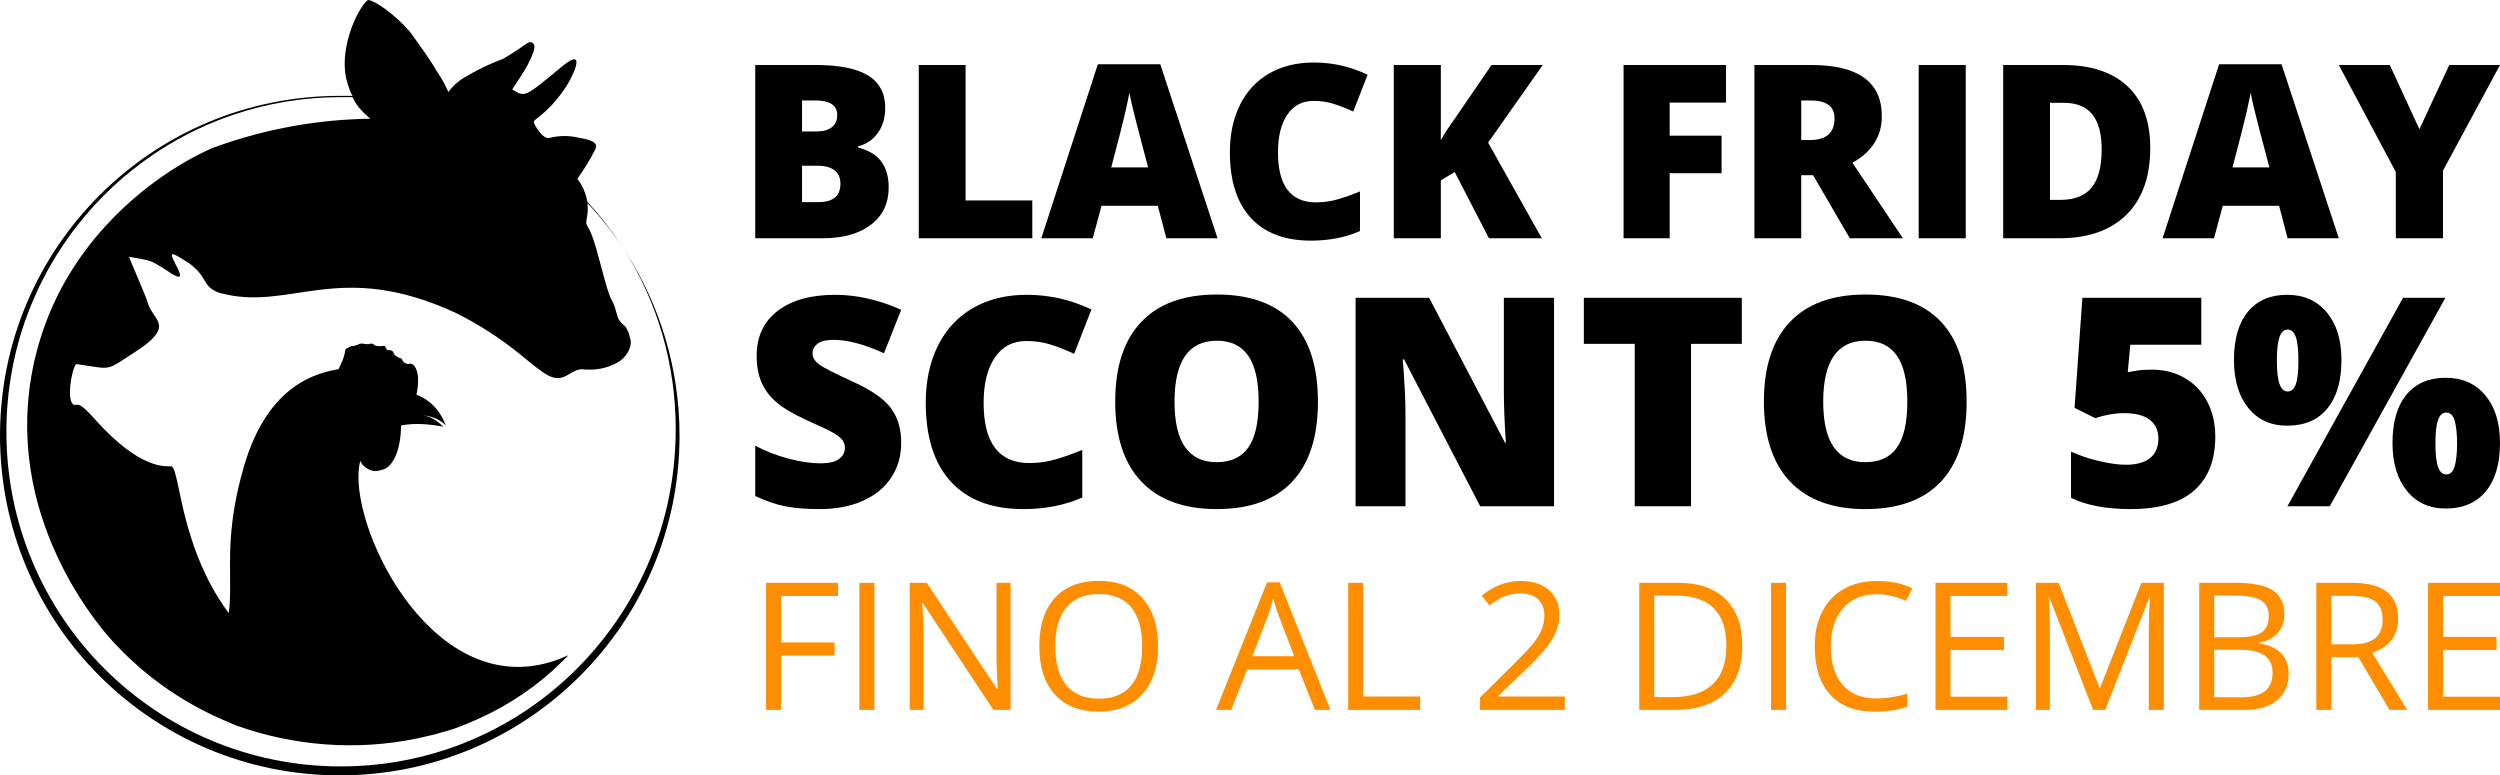
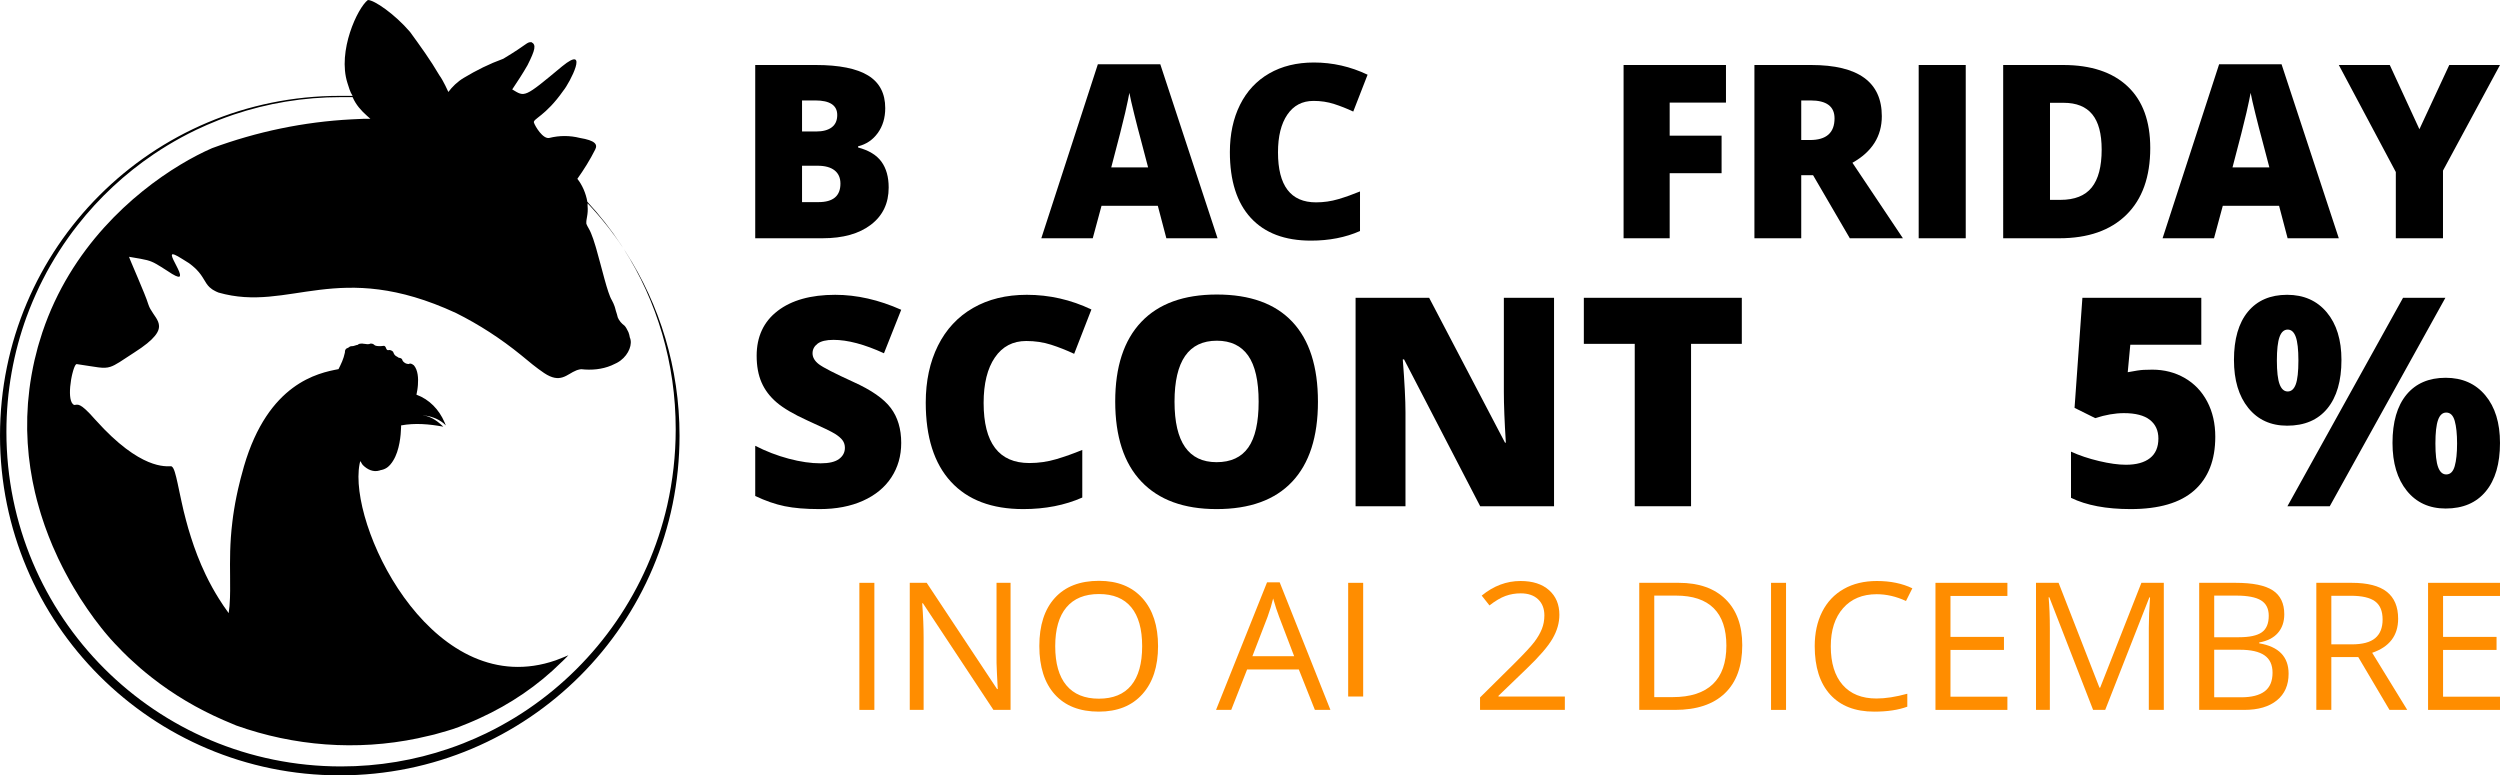
<svg xmlns="http://www.w3.org/2000/svg" id="Livello_1" width="345.193mm" height="107.058mm" viewBox="0 0 978.499 303.473">
  <defs>
    <style>
      .cls-1 {
        fill: #ff8d00;
      }
    </style>
  </defs>
  <path d="M244.871,98.58c-.21-.345-.434-.674-.659-1.019,12.946,20.378,20.259,44.563,20.259,70.44,0,10.249-1.154,20.229-3.326,29.818-7.552,33.01-27.361,61.27-54.362,79.656-1.738,1.184-3.491,2.323-5.289,3.416-1.813,1.094-3.641,2.158-5.499,3.177-1.858,1.019-3.731,1.993-5.634,2.907l-.015.015c-2.862,1.379-5.784,2.667-8.751,3.836,0,0,0,.015-.015.015-1.978.779-3.971,1.528-6.009,2.203-13.186,4.495-27.346,6.938-42.075,6.938-72.493 0-130.991-58.498-130.991-130.976,0-15.853,2.802-31.047,7.926-45.102l.015-.015c.734-2.008,1.513-3.986,2.338-5.934.405-.989.839-1.963,1.289-2.937.854-1.933,1.768-3.836,2.742-5.709,0-.015.015-.015.015-.015.944-1.888,1.948-3.731,2.997-5.559l.015-.015c1.049-1.828,2.128-3.611,3.267-5.379,1.139-1.783,2.307-3.521,3.536-5.244,1.214-1.708,2.457-3.386,3.761-5.02,8.406-10.729,18.476-20.094,29.803-27.751,1.738-1.169,3.491-2.293,5.289-3.386,1.813-1.094,3.641-2.143,5.499-3.162,1.858-1.004,3.731-1.963,5.634-2.877.015,0,.015-.015.015-.015,2.862-1.364,5.784-2.637,8.751-3.806.015,0,.015-.015.015-.015,1.978-.764,3.986-1.498,6.009-2.188,13.201-4.45,27.346-6.863,42.076-6.863h4.495c.029.057.063.115.093.172,1.273,2.867,3.224,5.065,5.571,7.154.422.393.853.78,1.299,1.153h-2.463c-1.353.033-2.698.122-4.046.185-.257.012-.513.022-.77.035-18.811.965-37.17,4.829-54.675,11.278-14.393,6.274-39.402,22.099-55.939,49.456-.003.004-.005.008-.007.012-2.025,3.351-3.919,6.876-5.654,10.577-.046.099-.093.197-.139.295-1.695,3.642-3.229,7.455-4.576,11.441-.03.088-.065.17-.095.259-.038.113-.069.232-.107.345-.435,1.311-.848,2.642-1.24,3.991-.154.526-.314,1.049-.461,1.581-.423,1.535-.819,3.092-1.184,4.675-.029.127-.066.249-.095.376-.4,1.742-.739,3.466-1.052,5.182-.057.312-.112.623-.166.934-.602,3.47-1.031,6.884-1.302,10.24-.018.228-.037.455-.053.682-.254,3.405-.348,6.746-.299,10.021.003.18.005.36.009.54.065,3.273.27,6.477.6,9.609.021.199.042.397.063.595.337,3.045.788,6.02,1.339,8.922.058.308.117.615.177.921.271,1.368.557,2.724.87,4.058.063.268.132.529.197.795.174.719.346,1.439.532,2.148,0,0-.015.015,0,.015.072.277.156.542.229.818.216.806.442,1.599.671,2.391.226.785.452,1.568.691,2.339.185.597.379,1.181.571,1.769.299.916.597,1.831.912,2.727.148.421.304.831.455,1.248.359.989.718,1.975,1.095,2.937.211.54.432,1.06.647,1.591.281.69.553,1.395.842,2.07,0,0-.015,0,0,.015.05.113.1.219.149.332.624,1.458,1.266,2.874,1.918,4.262.031.065.06.135.09.201,0,0-.015.015,0,.015.22.466.448.9.669,1.358.363.748.725,1.493,1.093,2.219.341.673.684,1.334,1.029,1.987.446.847.894,1.671,1.344,2.485.136.243.267.506.404.746-.01.01-.01.015,0,.015.123.214.24.414.361.624.165.29.33.568.494.854.228.395.461.801.688,1.188-.01.01-.01.015,0,.015,1.783,3.057,3.581,5.829,5.304,8.316-.01.01-.01.015,0,.015,1.948,2.847,3.791,5.319,5.439,7.372v.015c.419.51.809.989,1.184,1.454v.015c.39.464.749.884,1.094,1.304.509.614,1.004,1.184,1.438,1.678.218.239.407.439.599.642.165.183.328.363.477.524.265.296.518.57.723.797.09.075.18.165.255.255l.225.225c1.559,1.687,3.179,3.309,4.836,4.891.496.476,1.017.923,1.521,1.39,1.012.932,2.022,1.866,3.065,2.76,1.381,1.195,2.799,2.34,4.231,3.47.078.061.154.125.232.186,8.516,6.688,17.896,12.236,27.974,16.63,1.699.756,3.408,1.482,5.13,2.17,22.491,8.001,46.99,10.009,70.98,5.005.287-.071.6-.142.904-.213,1.277-.268,2.44-.536,3.543-.804.714-.161,1.415-.322,2.057-.482,3.072-.884,6.518-1.753,9.665-2.967.449-.18.899-.36,1.333-.539,1.542-.585,3.06-1.224,4.568-1.885.707-.304,1.407-.622,2.108-.94.081-.038.162-.076.244-.115,11.771-5.373,22.687-12.748,31.871-21.88.065-.059.133-.115.198-.175.195-.18.45-.45.734-.719l.824-.824c.09-.09.165-.165.24-.24.075-.075.15-.15.21-.21l.015-.015c-.003-.005.004-.023.003-.03.48-.48.485-.485.485-.485-1.0.5-2.5 1-4.999,2-46.695,16.2-79.312-48.434-77.075-74.443.016-.183.04-.357.059-.537.025-.231.046-.466.077-.691.111-.809.26-1.575.446-2.293l.015.015c.035.035.068.07.103.105.371.449.435.898.879,1.347.001.011.007.021.007.032,1.858,1.873,4.166,2.862,6.503,2.173.165-.045.33-.105.494-.165.18-.03.345-.06.524-.105.884-.21,1.663-.614,2.353-1.169.575-.469,1.08-1.051,1.536-1.701.003-.004.005-.008.008-.012.158-.227.312-.458.457-.702,2.554-4.04,3.037-10.205,3.108-12.993,0-.002 0-.004 0-.007.005-.188.007-.348.009-.503.001-.1.006-.222.006-.31h.015c5.499-1.004,10.983-.51,16.483.495-.01-.01-.02-.015-.03-.015-.005-.005-.01-.009-.015-.014.014.003.029.005.043.007-.254-.254-.525-.499-.809-.737-2.183-2.003-4.417-3.229-7.007-3.697-.037-.012-.073-.027-.11-.039h.016c.035 0.0.069.005.104.006,2.957.441,5.555,1.256,7.791,3.059.015.013.031.024.046.037,0,.004.002-.001.004,0,.073.059.141.131.213.192.254.232.506.459.742.707,0-.015-.015-.03-.015-.045-.001-.002-.002-.004-.002-.006.008.009.018.015.026.024-.063-.172-.145-.334-.211-.505-.062-.163-.12-.33-.187-.487-.038-.087-.084-.167-.123-.253-2.126-4.919-5.898-8.902-10.966-10.749-.003-.001-.012,0,0-.012.034-.151.195-.864.347-1.869.008-.052.016-.104.024-.158.02-.135.038-.274.057-.418.019-.143.037-.288.054-.439.008-.074.016-.15.024-.226.023-.215.043-.433.061-.661.002-.025.003-.049.005-.074.196-2.548.04-5.753-1.583-7.646-.051-.051-.125-.077-.185-.118-.477-.405-1.213-.748-1.68-.467-.043.029-.085.057-.115.086-.005,0-.014-0-.02-0-1,0-2-.5-2.5-1.5-.004-.004-.008-.007-.012-.011-.019-.423-.416-.819-1.169-.915-.106-.04-.213-.073-.319-.073-.5-.5-1.5-.5-2-2-.007-.007-.014-.013-.02-.02-.043-.371-.608-.739-1.095-.888-.028-.013-.057-.013-.085-.023-.045-.012-.089-.023-.131-.03-.056-.012-.112-.039-.169-.039-.5,0-1.0.5-1.5-1-.5-1-1-.5-2-.5s-2,0-2.5-.5c-.5-.5-1-.5-1.5-.5-.177.089-.354.142-.531.199-.479.09-.971.024-1.463-.063,0,0-.015.015-.015,0-.295-.04-.59-.087-.885-.097-.035-.016-.07-.022-.104-.039-1,0-1.5,0-2.0.5-.5,0-1.5.5-2.0.5s-1,0-1.5.5l-1.0.5c-.092.092-.152.184-.213.277-.005.007-.012.015-.017.022-.257.4-.27.801-.27,1.201-.5,2.5-1.5,4.499-2.5,6.499-7.999,1.5-27.496,5.499-36.995,37.995-.093.319-.163.612-.253.928-.394,1.375-.767,2.729-1.104,4.042-.112.441-.208.862-.314,1.296-.217.885-.447,1.783-.639,2.637-.225.959-.42,1.873-.599,2.787-.375,1.798-.689,3.551-.959,5.229-.285,1.708-.509,3.356-.689,4.93-1.019,8.331-.944,15.149-.884,21.173.015,1.963.045,3.851.015,5.664,0,.794-.015,1.573-.045,2.338,0,.18,0,.345-.015.524-.03,1.079-.09,2.128-.18,3.177-.085.884-.188,1.766-.314,2.637-.008.043-.012.087-.02.13-1.384-1.881-2.66-3.783-3.856-5.693-.905-1.449-1.767-2.902-2.569-4.356-.929-1.678-1.798-3.356-2.592-5.035-2.412-5.02-4.27-9.979-5.739-14.61-.749-2.323-1.394-4.555-1.948-6.683-.674-2.487-1.229-4.84-1.693-7.013-.345-1.543-.659-2.982-.929-4.315-.06-.27-.12-.539-.165-.809-.12-.51-.225-1.004-.315-1.469-.06-.24-.105-.48-.15-.719-.805-3.691-1.42-6.068-2.25-6.635-.095-.083-.191-.139-.292-.155-2,0-11.998,1.5-29.496-17.997-.079-.085-.147-.153-.224-.235-6.184-7.076-6.776-5.784-8.22-5.743-.018-.008-.037-.012-.055-.021-1.526-.654-1.815-3.779-1.533-7.095.002-.023.004-.046.006-.069.079-.902.201-1.816.35-2.698.02-.118.042-.234.063-.351.05-.281.104-.556.16-.827.034-.163.067-.328.102-.487.045-.205.093-.399.14-.595.093-.382.189-.747.288-1.088.022-.076.044-.156.066-.23.027-.095.052-.198.092-.29.03-.12.075-.24.12-.345.03-.104.06-.208.104-.312.001-.001.001-.003.001-.004.058-.162.117-.303.177-.444.054-.126.107-.242.161-.349.041-.083.082-.171.123-.241.071-.124.141-.218.209-.303.06-.073.118-.122.174-.162.05-.036.101-.073.149-.082.014-.001.027-.007.04-.007,7.972,1.139,10.429,1.963,13.201,1.064,2.098-.674,4.36-2.338,9.305-5.559,4.15-2.644,6.657-4.735,8.096-6.504.002-.002.004-.005.005-.007.353-.434.649-.852.877-1.249.003-.004.006-.009.009-.014.09-.158.168-.313.241-.466.052-.109.098-.216.142-.322.035-.087.086-.178.116-.263.011-.032.014-.061.024-.093.071-.215.122-.425.16-.631.01-.057.015-.112.023-.168.029-.201.043-.398.044-.591,0-.024.001-.048.001-.072-.035-2.328-2.002-4.197-3.354-6.623-.075-.136-.15-.273-.221-.413-.081-.159-.16-.32-.235-.484-.142-.316-.271-.641-.38-.981-.015-.047-.034-.092-.048-.14-.993-3.475-7.403-17.783-7.491-18.47h.001c1.858.33,3.282.554,4.45.764,1.004.18,1.813.345,2.547.539h.015c.36.09.704.195,1.034.315.225.09.465.18.689.255.225.09.45.18.674.3.12.06.24.12.36.165.225.105.465.24.719.39.015.015.015,0,.015,0,1.154.644,2.517,1.513,4.48,2.772,2.787,1.903,4.166,2.487,4.69,2.263.135-.03.21-.12.24-.255.013-.04.007-.096.012-.142.353-1.38-3.023-6.256-3.177-7.876.003-.17.034-.314.123-.403.03-.045.075-.075.12-.09.989,0,2.487,1.004,6.488,3.506.929.689,1.723,1.334,2.382,1.963.165.165.33.315.48.465,2.877,2.922,3.266,5.185,5.169,6.983.054.054.13.096.187.149.212.191.446.376.699.558.054.036.092.084.148.118.061.043.142.081.205.123.138.088.286.176.437.262.52.304,1.093.599,1.8.873,27.99,8.002,46.481-13.501,92.977,8.002,9.005,4.495,17.501,9.994,25.503,16.498,2.997,2.502,5.994,4.99,8.99,6.998,3.191,2.128,5.379,2.263,7.222,1.678,1.948-.599,3.506-1.993,5.424-2.727.195-.075.39-.135.584-.195.405-.12.824-.21,1.274-.255,4.061.45,8.136.09,11.837-1.468.39-.165.764-.345,1.154-.54.247-.099.476-.224.712-.34.083-.04.168-.077.249-.119.201-.106.394-.22.586-.337.165-.1.326-.205.484-.313.128-.089.258-.174.38-.268,3.309-2.479,4.789-6.563,3.636-9.043-.111-.696-.273-1.391-.548-2.076-.494-.989-.989-1.993-1.498-2.502-.629-.465-1.109-.929-1.498-1.379-.09-.09-.165-.195-.225-.285-.429-.533-.725-1.066-.951-1.614-.211-.806-.406-1.637-.736-2.533-.097-.376-.189-.737-.306-1.142-.075-.24-.15-.479-.225-.719-.255-.719-.584-1.483-1.049-2.323-1.723-2.757-3.911-12.587-6.084-20.094-.105-.345-.21-.689-.3-1.019-.3-.989-.599-1.933-.884-2.787-.015,0,0-.015,0-.015-.599-1.723-1.184-3.147-1.738-4.076-.435-.729-.744-1.353-.973-1.92-.167-2.014.809-3.467.478-7.106v-.926c5.078,5.365,9.699,11.158,13.831,17.37-.24-.375-.479-.749-.719-1.109-3.92-5.975-8.345-11.602-13.202-16.841-.567-3.328-2.006-6.613-3.909-8.992,2.5-3.5,4.999-7.499,6.999-11.498 1-2,0-3.499-5.999-4.499-4-1-7.999-1-11.998,0-2.5.5-5.499-4.499-5.999-5.999-.5-1.5,4.499-2.5,11.498-12.498,2.5-3,10.499-18.497-.5-9.499-14.998,12.498-14.498,11.998-19.497,8.999,2-3,4-5.999,5.999-9.499,3-5.999,3.499-7.999,1.5-8.999-2,0-1.0.5-10.998,6.499-5.499,2-10.498,4.499-15.498,7.499-2.5,1.5-4.499,3.5-5.999,5.499,0,0-2-4.499-3.499-6.499-3.499-5.999-7.499-11.498-11.498-16.998-5.999-6.999-13.998-12.498-16.498-12.498-4,3-11.998,19.997-7.999,32.495.5,1.5 1,3.499,2,4.999v.025h-5.006c-73.482-0-132.984,59.487-132.984,132.984,0,73.482,59.502,132.969,132.984,132.969,73.497,0,132.984-59.487,132.984-132.969,0-26.477-7.792-51.276-21.098-71.924,0,0,0-0,0-0v0Z" />
  <g>
    <g>
      <path d="M295.594,25.441h23.657c9.215,0,16.057,1.368,20.526,4.105,4.468,2.736,6.703,6.997,6.703,12.779,0,3.804-.974,7.051-2.922,9.741s-4.516,4.423-7.7,5.195v.464c4.205,1.113,7.251,2.969,9.138,5.566,1.886,2.598,2.83,5.969,2.83,10.112,0,6.154-2.312,11.001-6.935,14.542-4.624,3.542-10.924,5.312-18.903,5.312h-26.394V25.441ZM313.917,51.464h5.52c2.628,0,4.662-.541,6.1-1.624,1.438-1.082,2.157-2.69,2.157-4.824,0-3.804-2.876-5.706-8.628-5.706h-5.149v12.153ZM313.917,64.869v14.241h6.448c5.721,0,8.582-2.412,8.582-7.236,0-2.257-.765-3.989-2.296-5.195-1.53-1.206-3.75-1.809-6.656-1.809h-6.077Z" />
-       <path d="M359.607,93.258V25.441h18.323v53.02h26.116v14.797h-44.438Z" />
      <path d="M456.509,93.258l-3.34-12.71h-22.034l-3.433,12.71h-20.132l22.126-68.096h24.446l22.405,68.096h-20.039ZM449.366,65.519l-2.922-11.133c-.681-2.474-1.508-5.674-2.481-9.602-.975-3.927-1.617-6.741-1.925-8.442-.278,1.577-.828,4.175-1.647,7.793s-2.637,10.747-5.45,21.384c0,0,14.426,0,14.426,0Z" />
      <path d="M514.075,39.496c-4.361,0-7.762,1.786-10.205,5.358-2.443,3.571-3.664,8.497-3.664,14.774,0,13.051,4.963,19.575,14.889,19.575,3,0,5.908-.417,8.721-1.252,2.814-.835,5.645-1.839,8.49-3.015v15.493c-5.66,2.505-12.061,3.757-19.205,3.757-10.236,0-18.083-2.969-23.54-8.906-5.459-5.938-8.188-14.519-8.188-25.745,0-7.02,1.322-13.189,3.966-18.508,2.645-5.318,6.449-9.409,11.411-12.27,4.965-2.86,10.801-4.291,17.512-4.291,7.328,0,14.334,1.593,21.014,4.778l-5.613,14.426c-2.506-1.175-5.01-2.164-7.516-2.969-2.504-.804-5.195-1.206-8.07-1.206Z" />
-       <path d="M603.462,93.258h-20.688l-13.406-25.93-5.428,3.247v22.683h-18.415V25.441h18.415v29.456c.928-1.824,2.799-4.715,5.613-8.674l14.24-20.781h20.039l-21.384,30.383,21.013,37.434Z" />
      <path d="M653.513,93.258h-18.044V25.441h40.078v14.705h-22.034v12.942h20.318v14.705h-20.318v25.466Z" />
      <path d="M705.003,68.58v24.678h-18.323V25.441h22.22c18.431,0,27.646,6.68,27.646,20.039,0,7.855-3.835,13.932-11.504,18.23l19.76,29.548h-20.781l-14.379-24.678s-4.639,0-4.639,0ZM705.003,54.804h3.432c6.402,0,9.603-2.83,9.603-8.489,0-4.669-3.139-7.004-9.417-7.004h-3.617v15.493Z" />
      <path d="M750.973,93.258V25.441h18.415v67.817h-18.415Z" />
      <path d="M841.611,57.911c0,11.318-3.115,20.039-9.347,26.162s-14.99,9.185-26.278,9.185h-21.94V25.441h23.472c10.885,0,19.289,2.783,25.211,8.35s8.883,13.607,8.883,24.121ZM822.594,58.561c0-6.216-1.229-10.823-3.688-13.823-2.458-2.999-6.192-4.5-11.202-4.5h-5.334v37.991h4.082c5.566,0,9.648-1.616,12.246-4.848,2.598-3.231,3.896-8.171,3.896-14.82Z" />
      <path d="M895.374,93.258l-3.34-12.71h-22.033l-3.433,12.71h-20.132l22.127-68.096h24.445l22.404,68.096h-20.039ZM888.232,65.519l-2.923-11.133c-.681-2.474-1.508-5.674-2.481-9.602-.975-3.927-1.616-6.741-1.926-8.442-.277,1.577-.827,4.175-1.646,7.793s-2.637,10.747-5.45,21.384c0,0,14.427,0,14.427,0Z" />
      <path d="M946.956,50.582l11.689-25.142h19.854l-22.312,41.331v26.487h-18.461v-25.93l-22.312-41.887h19.946s11.597,25.142,11.597,25.142Z" />
    </g>
    <g>
      <path d="M352.735,173.366c0,5.06-1.283,9.552-3.85,13.476-2.567,3.926-6.269,6.976-11.105,9.152-4.837,2.177-10.51,3.265-17.02,3.265-5.432,0-9.989-.382-13.672-1.144-3.683-.761-7.515-2.092-11.495-3.99v-19.642c4.203,2.158,8.574,3.842,13.113,5.05,4.538,1.209,8.705,1.813,12.5,1.813,3.273,0,5.672-.566,7.198-1.701,1.525-1.135,2.288-2.595,2.288-4.381,0-1.116-.307-2.092-.92-2.93-.614-.836-1.6-1.682-2.958-2.539-1.358-.855-4.976-2.603-10.853-5.245-5.321-2.418-9.31-4.761-11.969-7.031-2.66-2.268-4.632-4.873-5.915-7.812-1.284-2.938-1.925-6.417-1.925-10.434,0-7.515,2.734-13.374,8.203-17.578,5.469-4.203,12.983-6.305,22.544-6.305,8.444,0,17.056,1.952,25.836,5.859l-6.752,17.019c-7.627-3.496-14.211-5.244-19.754-5.244-2.865,0-4.948.502-6.25,1.506-1.303,1.004-1.953,2.251-1.953,3.738,0,1.6.828,3.033,2.483,4.297,1.655,1.265,6.146,3.571,13.476,6.919,7.031,3.163,11.913,6.556,14.648,10.184,2.734,3.627,4.101,8.194,4.101,13.699v0Z" />
      <path d="M401.674,133.468c-5.245,0-9.338,2.148-12.276,6.445-2.939,4.296-4.408,10.221-4.408,17.772,0,15.7,5.971,23.55,17.912,23.55,3.608,0,7.105-.503,10.491-1.507,3.385-1.004,6.788-2.213,10.212-3.627v18.637c-6.808,3.014-14.509,4.521-23.102,4.521-12.314,0-21.754-3.571-28.319-10.714-6.566-7.143-9.849-17.467-9.849-30.97,0-8.445,1.591-15.867,4.771-22.266,3.181-6.398,7.757-11.318,13.727-14.76,5.971-3.44,12.992-5.161,21.066-5.161,8.817,0,17.243,1.916,25.278,5.747l-6.752,17.354c-3.013-1.413-6.027-2.603-9.04-3.571-3.013-.967-6.25-1.45-9.71-1.45l-0-0Z" />
      <path d="M515.845,157.238c0,13.728-3.368,24.163-10.101,31.306-6.734,7.143-16.593,10.714-29.575,10.714-12.797,0-22.609-3.59-29.435-10.77-6.827-7.179-10.239-17.633-10.239-31.36,0-13.579,3.395-23.948,10.184-31.111,6.788-7.16,16.657-10.742,29.602-10.742,12.983,0,22.824,3.554,29.52,10.659,6.696,7.106,10.044,17.541,10.044,31.304v-0ZM459.708,157.238c0,15.774,5.487,23.66,16.461,23.66,5.58,0,9.719-1.915,12.416-5.747,2.697-3.831,4.046-9.802,4.046-17.913,0-8.146-1.367-14.163-4.101-18.052-2.735-3.886-6.818-5.832-12.249-5.832-11.048,0-16.573,7.961-16.573,23.883v-0Z" />
      <path d="M608.253,198.142h-28.907l-29.797-57.476h-.503c.707,9.04,1.06,15.941,1.06,20.703v36.773h-19.53v-81.583h28.794l29.687,56.695h.334c-.522-8.221-.78-14.825-.78-19.81v-36.885h19.642v81.583Z" />
      <path d="M661.877,198.142h-22.041v-63.558h-19.922v-18.025h61.829v18.025h-19.866v63.558Z" />
-       <path d="M769.744,157.238c0,13.728-3.367,24.163-10.1,31.306-6.734,7.143-16.593,10.714-29.576,10.714-12.797,0-22.609-3.59-29.435-10.77-6.827-7.179-10.239-17.633-10.239-31.36,0-13.579,3.394-23.948,10.184-31.111,6.788-7.16,16.657-10.742,29.603-10.742,12.982,0,22.822,3.554,29.519,10.659,6.696,7.106,10.044,17.541,10.044,31.304l-0-0ZM713.607,157.238c0,15.774,5.487,23.66,16.461,23.66,5.58,0,9.719-1.915,12.416-5.747,2.697-3.831,4.046-9.802,4.046-17.913,0-8.146-1.367-14.163-4.101-18.052-2.735-3.886-6.817-5.832-12.248-5.832-11.05,0-16.574,7.961-16.574,23.883v-0Z" />
      <path d="M842.399,144.683c4.687,0,8.919,1.088,12.695,3.265,3.776,2.176,6.715,5.255,8.817,9.235,2.102,3.981,3.153,8.575,3.153,13.784,0,9.114-2.744,16.107-8.231,20.982-5.489,4.873-13.793,7.309-24.916,7.309-9.524,0-17.299-1.47-23.325-4.408v-18.08c3.237,1.487,6.891,2.715,10.965,3.682,4.073.968,7.58,1.452,10.518,1.452,4.093,0,7.235-.866,9.431-2.595,2.195-1.73,3.292-4.288,3.292-7.673,0-3.125-1.116-5.561-3.348-7.311-2.232-1.748-5.617-2.623-10.155-2.623-3.461,0-7.199.652-11.217,1.954l-8.092-4.018,3.07-43.079h46.539v18.358h-27.789l-1.004,10.77c2.902-.558,4.967-.865,6.193-.921,1.229-.055,2.362-.083,3.405-.083Z" />
      <path d="M916.447,140.889c0,8.185-1.841,14.518-5.524,19.001-3.683,4.483-8.928,6.723-15.736,6.723-6.399,0-11.467-2.315-15.206-6.946-3.738-4.632-5.607-10.89-5.607-18.778,0-8.184,1.822-14.48,5.467-18.889,3.647-4.408,8.762-6.612,15.346-6.612,6.509,0,11.681,2.287,15.513,6.863,3.831,4.576,5.747,10.789,5.747,18.638ZM891.17,141.112c0,4.279.354,7.366,1.061,9.263.706,1.897,1.766,2.845,3.18,2.845,1.413,0,2.463-.929,3.153-2.789.687-1.861,1.033-4.967,1.033-9.32,0-4.277-.345-7.366-1.033-9.263-.69-1.897-1.74-2.845-3.153-2.845-1.451,0-2.521.967-3.208,2.902-.69,1.934-1.033,5.003-1.033,9.207ZM957.128,116.559l-45.255,81.583h-16.574l45.255-81.583s16.574,0,16.574,0ZM978.499,173.366c0,8.147-1.85,14.463-5.552,18.945-3.702,4.484-8.938,6.724-15.708,6.724-6.399,0-11.467-2.315-15.206-6.948-3.738-4.631-5.607-10.871-5.607-18.721,0-8.184,1.822-14.48,5.467-18.889,3.647-4.408,8.762-6.613,15.346-6.613,6.509,0,11.681,2.288,15.513,6.864,3.831,4.576,5.747,10.789,5.747,18.638ZM953.222,173.589c0,4.279.354,7.366,1.061,9.263.706,1.897,1.766,2.846,3.18,2.846,1.599,0,2.707-1.089,3.32-3.265.614-2.177.921-5.124.921-8.845,0-3.719-.307-6.668-.921-8.845-.613-2.176-1.721-3.265-3.32-3.265-1.451,0-2.521.968-3.208,2.902-.69,1.935-1.033,5.005-1.033,9.208v0Z" />
    </g>
    <g>
-       <path class="cls-1" d="M305.712,277.855h-5.873v-49.736h28.155v5.137h-22.282v18.2h20.935v5.137h-20.935v21.262Z" />
      <path class="cls-1" d="M336.355,277.855v-49.736h5.873v49.736h-5.873Z" />
      <path class="cls-1" d="M395.532,277.855h-6.702l-27.602-41.741h-.277c.368,4.899.553,9.389.553,13.471v28.269h-5.424v-49.736h6.633l27.534,41.571h.276c-.046-.612-.15-2.58-.311-5.903-.161-3.322-.219-5.698-.173-7.126v-28.543h5.493v49.736h-0Z" />
      <path class="cls-1" d="M453.259,252.919c0,7.961-2.044,14.22-6.132,18.778-4.088,4.559-9.771,6.838-17.048,6.838-7.439,0-13.179-2.24-17.221-6.719-4.042-4.479-6.063-10.801-6.063-18.966,0-8.096,2.026-14.372,6.08-18.829,4.053-4.457,9.811-6.684,17.273-6.684,7.255,0,12.92,2.268,16.997,6.804,4.076,4.536,6.115,10.795,6.115,18.778l0-0ZM413.013,252.919c0,6.736,1.456,11.845,4.37,15.325,2.913,3.482,7.145,5.222,12.696,5.222,5.596,0,9.823-1.735,12.678-5.205s4.284-8.584,4.284-15.343c0-6.69-1.422-11.765-4.266-15.223-2.845-3.459-7.054-5.188-12.627-5.188-5.596,0-9.851,1.741-12.765,5.222-2.913,3.482-4.37,8.545-4.37,15.19h0Z" />
      <path class="cls-1" d="M514.648,277.855l-6.287-15.819h-20.244l-6.218,15.819h-5.942l19.968-49.94h4.94l19.864,49.94h-6.08 0ZM506.53,256.831l-5.873-15.41c-.76-1.95-1.543-4.343-2.349-7.178-.507,2.177-1.233,4.57-2.177,7.178l-5.942,15.41h16.341Z" />
-       <path class="cls-1" d="M527.672,277.855v-49.736h5.873v44.497h22.281v5.239h-28.154 0Z" />
+       <path class="cls-1" d="M527.672,277.855v-49.736h5.873v44.497h22.281h-28.154 0Z" />
      <path class="cls-1" d="M612.483,277.855h-33.199v-4.865l13.3-13.165c4.054-4.036,6.725-6.917,8.016-8.64,1.289-1.724,2.256-3.402,2.901-5.035.644-1.633.968-3.39.968-5.273,0-2.653-.818-4.756-2.454-6.31s-3.903-2.33-6.805-2.33c-2.096,0-4.082.34-5.959,1.02-1.878.681-3.968,1.917-6.27,3.708l-3.04-3.844c4.651-3.811,9.718-5.716,15.2-5.716,4.744,0,8.463,1.196,11.158,3.589,2.694,2.393,4.042,5.608,4.042,9.644,0,3.152-.898,6.271-2.695,9.355s-5.159,6.985-10.088,11.702l-11.055,10.648v.271h25.979v5.239l0-0Z" />
      <path class="cls-1" d="M681.92,252.511c0,8.21-2.262,14.487-6.788,18.829-4.526,4.343-11.037,6.515-19.536,6.515h-13.991v-49.736h15.476c7.853,0,13.957,2.144,18.31,6.43s6.529,10.274,6.529,17.962l0.0 0ZM675.703,252.715c0-6.486-1.653-11.373-4.957-14.662-3.305-3.288-8.217-4.932-14.734-4.932h-8.533v39.734h7.151c7.001,0,12.264-1.695,15.788-5.086,3.524-3.39,5.285-8.407,5.285-15.053v-0Z" />
      <path class="cls-1" d="M693.183,277.855v-49.736h5.873v49.736h-5.873Z" />
      <path class="cls-1" d="M734.534,232.575c-5.55,0-9.932,1.82-13.145,5.46-3.213,3.64-4.819,8.624-4.819,14.952,0,6.509,1.548,11.538,4.646,15.087,3.098,3.55,7.514,5.324,13.248,5.324,3.524,0,7.542-.623,12.057-1.87v5.068c-3.5,1.293-7.819,1.94-12.955,1.94-7.439,0-13.179-2.223-17.221-6.668s-6.062-10.761-6.062-18.949c0-5.125.973-9.615,2.919-13.471,1.946-3.855,4.756-6.826,8.429-8.913s7.998-3.13,12.973-3.13c5.296,0,9.926.953,13.888,2.858l-2.488,4.967c-3.823-1.769-7.646-2.654-11.469-2.654v0Z" />
      <path class="cls-1" d="M785.697,277.855h-28.154v-49.736h28.154v5.137h-22.281v16.023h20.934v5.103h-20.934v18.302h22.281v5.171Z" />
      <path class="cls-1" d="M819.241,277.855l-17.135-44.088h-.277c.323,3.493.484,7.643.484,12.451v31.637h-5.423v-49.736h8.844l15.995,41.027h.276l16.134-41.027h8.774v49.736h-5.873v-32.046c0-3.674.161-7.666.484-11.975h-.277l-17.273,44.02h-4.733l-0.0 0Z" />
      <path class="cls-1" d="M860.767,228.119h14.267c6.703,0,11.55.987,14.544,2.96,2.993,1.973,4.491,5.092,4.491,9.355,0,2.948-.835,5.381-2.504,7.297s-4.106,3.158-7.307,3.724v.341c7.67,1.293,11.504,5.262,11.504,11.906,0,4.445-1.526,7.915-4.578,10.409-3.052,2.496-7.318,3.743-12.8,3.743h-17.618v-49.736l0.0 0ZM866.64,249.415h9.672c4.146,0,7.128-.64,8.947-1.922,1.819-1.281,2.729-3.441,2.729-6.48,0-2.79-1.014-4.802-3.04-6.038s-5.251-1.854-9.672-1.854h-8.636v16.295-0ZM866.64,254.314v18.609h10.537c4.076,0,7.145-.777,9.206-2.33,2.061-1.554,3.092-3.986,3.092-7.297,0-3.084-1.054-5.352-3.161-6.804s-5.315-2.177-9.621-2.177h-10.053l0.0 0Z" />
      <path class="cls-1" d="M912.482,257.171v20.683h-5.873v-49.736h13.852c6.196,0,10.773,1.169,13.732,3.505,2.96,2.336,4.44,5.851,4.44,10.545,0,6.577-3.386,11.023-10.157,13.336l13.715,22.35h-6.944l-12.229-20.683h-10.537ZM912.482,252.204h8.049c4.146,0,7.186-.81,9.12-2.432,1.935-1.621,2.902-4.053,2.902-7.297,0-3.288-.985-5.658-2.954-7.11-1.969-1.451-5.13-2.177-9.483-2.177h-7.634v19.017-0Z" />
      <path class="cls-1" d="M978.499,277.855h-28.154v-49.736h28.154v5.137h-22.281v16.023h20.934v5.103h-20.934v18.302h22.281v5.171Z" />
    </g>
  </g>
</svg>